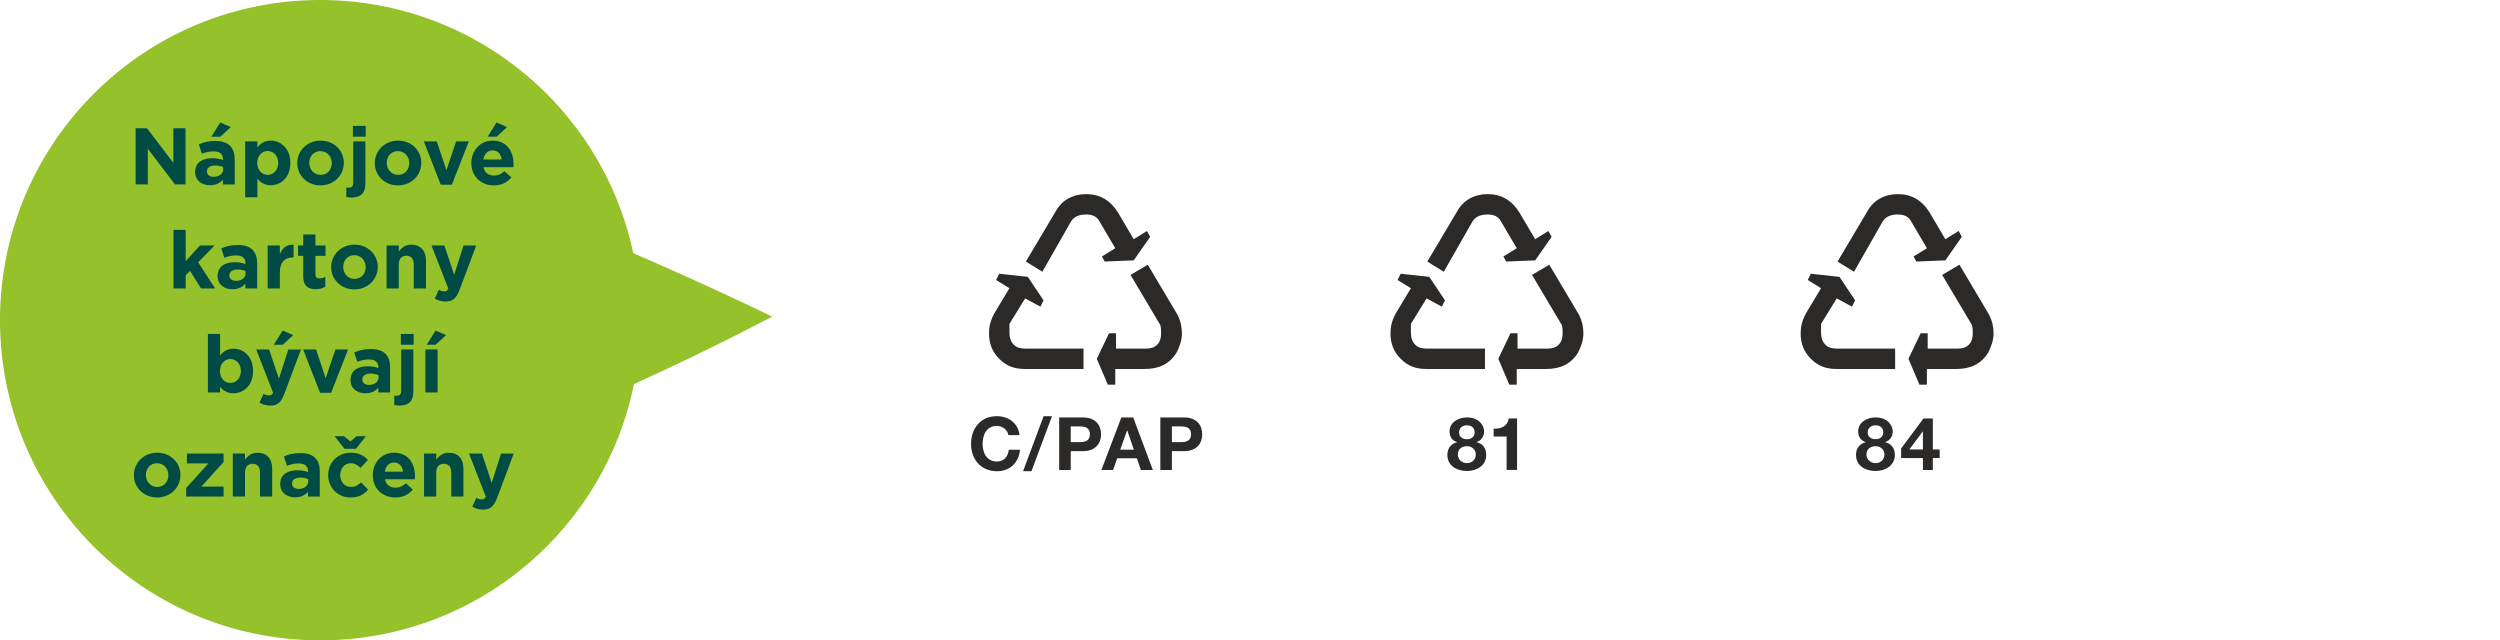
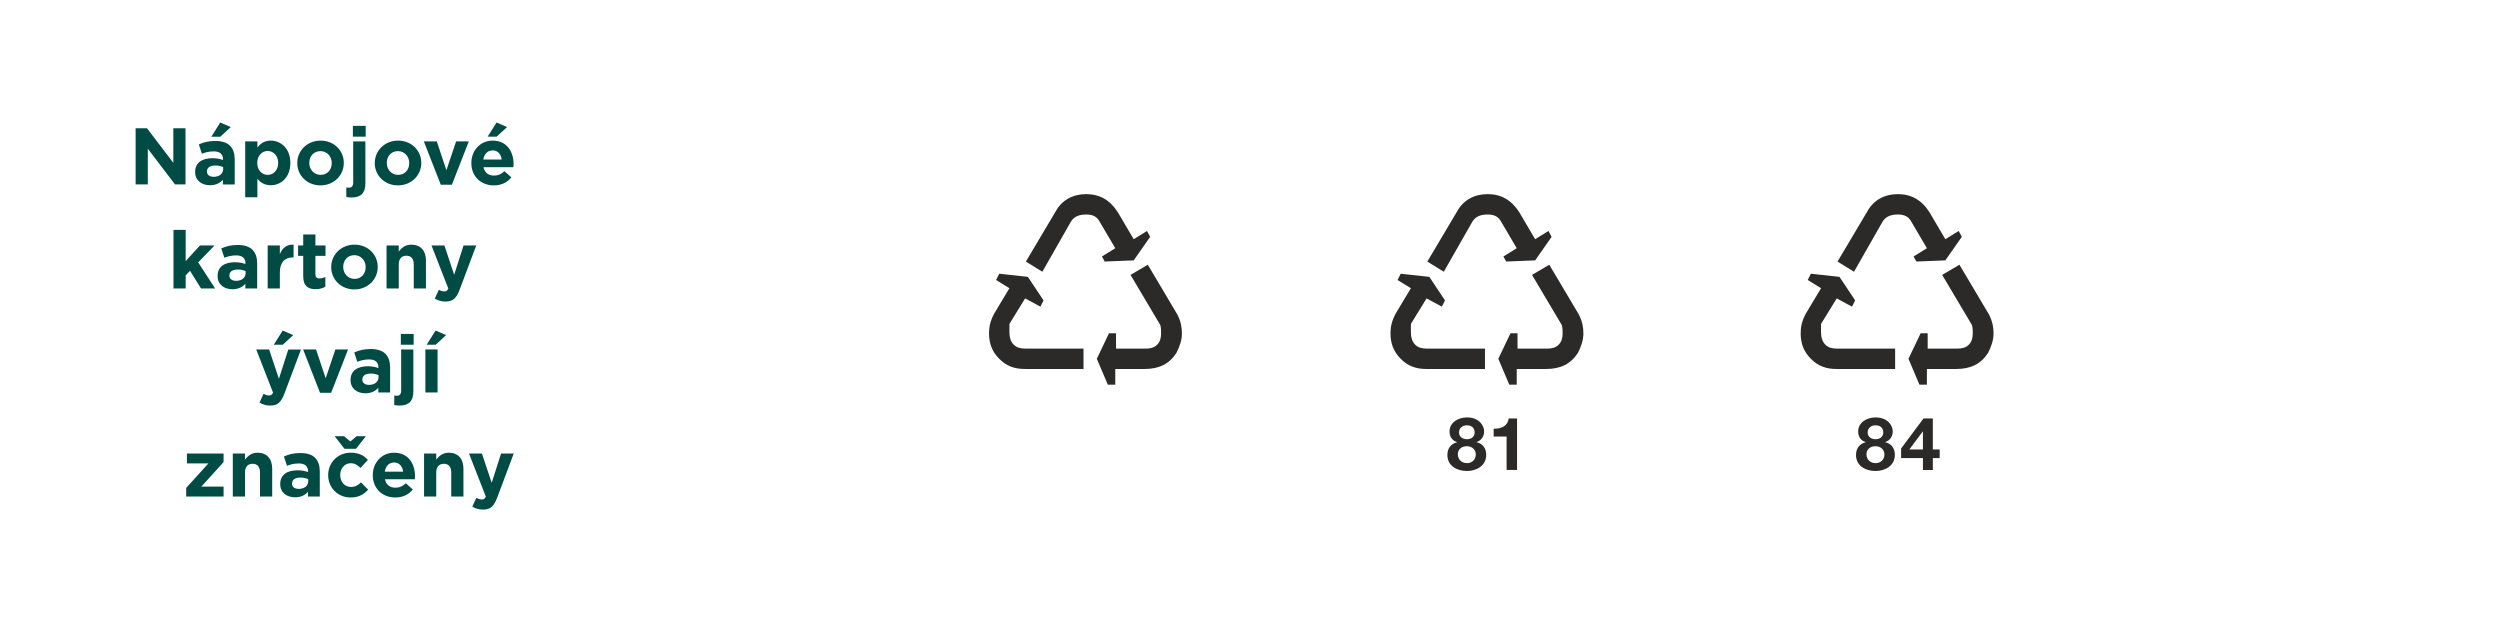
<svg xmlns="http://www.w3.org/2000/svg" xml:space="preserve" width="36.915mm" height="9.456mm" version="1.1" style="shape-rendering:geometricPrecision; text-rendering:geometricPrecision; image-rendering:optimizeQuality; fill-rule:evenodd; clip-rule:evenodd" viewBox="0 0 16095.2 4122.9">
  <defs>
    <style type="text/css">
   
    .fil0 {fill:none}
    .fil3 {fill:#2B2A29}
    .fil4 {fill:#2B2A29}
    .fil1 {fill:#95C12B;fill-rule:nonzero}
    .fil2 {fill:#004C45;fill-rule:nonzero}
   
  </style>
  </defs>
  <g id="Layer_x0020_1">
    <line class="fil0" x1="16095.1" y1="1342.4" x2="16095.1" y2="2780.5" />
-     <path class="fil1" d="M4970.9 2038.2c0,0 -361.4,194.3 -889.5,434.8 -76.9,379.5 -261.3,741.7 -553.9,1037.6 -800.2,809.6 -2105.7,817.2 -2915.4,17 -809.6,-800.2 -817.2,-2105.7 -17,-2915.4 800.2,-809.6 2105.7,-817.2 2915.4,-17.1 297,293.6 485.9,655 566.7,1035.1 521.5,225.2 893.6,407.9 893.6,407.9z" />
+     <path class="fil1" d="M4970.9 2038.2z" />
    <polygon class="fil2" points="873.1,1187.3 951.6,1187.3 951.6,957.5 1126.7,1187.3 1194.3,1187.3 1194.3,825.8 1115.9,825.8 1115.9,1048.4 946.4,825.8 873.1,825.8 " />
    <path id="_1" class="fil2" d="M1351.4 1192.5c38.2,0 64.6,-13.9 83.7,-35.1l0 30 76 0 0 -160.6c0,-37.2 -9.3,-67.7 -30,-88.3 -19.6,-19.6 -50.6,-31 -93.5,-31 -47,0 -77,8.8 -107.4,22.2l19.7 59.9c25.3,-9.3 46.5,-15 76.4,-15 39.2,0 59.4,18.1 59.4,50.6l0 4.7c-19.6,-6.7 -39.8,-11.4 -67.7,-11.4 -65.6,0 -111.6,27.9 -111.6,88.3l0 1c0,54.7 42.9,84.7 95,84.7zm23.8 -54.2c-25.3,0 -42.9,-12.4 -42.9,-33.6l0 -1c0,-24.8 20.7,-38.2 54.2,-38.2 19.1,0 36.7,4.1 50.1,10.3l0 14c0,28.4 -24.8,48.6 -61.5,48.6zm-14.5 -258.2l57.9 0 67.1 -62 -67.7 -29.4 -57.3 91.4z" />
    <path id="_2" class="fil2" d="M1578.6 1270l78.5 0 0 -118.8c18.6,22.2 44.4,41.3 86.2,41.3 65.6,0 126,-50.6 126,-143.1l0 -1c0,-92.4 -61.5,-143.1 -126,-143.1 -40.8,0 -67.1,19.1 -86.2,45l0 -39.8 -78.5 0 0 359.4zm144.6 -144.1c-36.7,0 -67.1,-30.5 -67.1,-76.4l0 -1c0,-46 30.5,-76.4 67.1,-76.4 36.7,0 67.7,30.5 67.7,76.4l0 1c0,46.5 -31,76.4 -67.7,76.4z" />
    <path id="_3" class="fil2" d="M2063.1 1193.5c86.2,0 150.3,-64.6 150.3,-144.1l0 -1c0,-79.5 -63.5,-143.1 -149.2,-143.1 -86.3,0 -150.3,64.6 -150.3,144.1l0 1c0,79.5 63.5,143.1 149.2,143.1zm1 -67.7c-43.4,0 -72.9,-35.6 -72.9,-76.4l0 -1c0,-40.8 26.9,-75.4 71.8,-75.4 43.4,0 72.8,35.6 72.8,76.4l0 1c0,40.8 -26.9,75.4 -71.8,75.4z" />
    <path id="_4" class="fil2" d="M2271.8 880l82.6 0 0 -69.8 -82.6 0 0 69.8zm-8.2 391.5c57.8,0 88.8,-27.9 88.8,-88.9l0 -272.2 -78.5 0 0 266c0,23.2 -11.3,32 -27.9,32 -5.7,0 -10.3,-0.5 -16.5,-1.6l0 61.5c10.8,2 19.6,3.1 34.1,3.1z" />
    <path id="_5" class="fil2" d="M2562 1193.5c86.2,0 150.3,-64.6 150.3,-144.1l0 -1c0,-79.5 -63.5,-143.1 -149.2,-143.1 -86.3,0 -150.3,64.6 -150.3,144.1l0 1c0,79.5 63.5,143.1 149.2,143.1zm1 -67.7c-43.4,0 -72.9,-35.6 -72.9,-76.4l0 -1c0,-40.8 26.9,-75.4 71.8,-75.4 43.4,0 72.8,35.6 72.8,76.4l0 1c0,40.8 -26.9,75.4 -71.8,75.4z" />
    <polygon id="_6" class="fil2" points="2837.8,1189.4 2909.1,1189.4 3018.1,910.5 2936.5,910.5 2874,1095.9 2812,910.5 2728.8,910.5 " />
    <path id="_7" class="fil2" d="M3179.2 1193.5c50.1,0 87.3,-19.6 113.1,-51.6l-45 -39.8c-21.7,20.1 -40.8,28.4 -67.1,28.4 -35.1,0 -59.9,-18.6 -67.7,-54.2l192.7 0c0.5,-7.2 1,-14.5 1,-20.7 0,-78.5 -42.4,-150.3 -134.8,-150.3 -80.6,0 -136.9,65.1 -136.9,144.1l0 1c0,84.7 61.4,143.1 144.6,143.1zm-67.6 -166.3c6.2,-35.7 27.3,-58.9 59.9,-58.9 33,0 53.7,23.8 58.3,58.9l-118.2 0zm27.9 -147.2l57.9 0 67.1 -62 -67.7 -29.4 -57.3 91.4z" />
    <polygon id="_8" class="fil2" points="1116.9,1857.1 1195.4,1857.1 1195.4,1772.9 1223.3,1743.5 1294,1857.1 1384.9,1857.1 1275.9,1689.2 1381.3,1580.3 1287.3,1580.3 1195.4,1681 1195.4,1480 1116.9,1480 " />
    <path id="_9" class="fil2" d="M1495.9 1862.2c38.2,0 64.6,-13.9 83.7,-35.1l0 30 76 0 0 -160.6c0,-37.2 -9.3,-67.7 -30,-88.3 -19.6,-19.6 -50.6,-31 -93.5,-31 -47,0 -77,8.8 -107.4,22.2l19.7 59.9c25.3,-9.3 46.5,-15 76.4,-15 39.2,0 59.4,18.1 59.4,50.6l0 4.7c-19.6,-6.7 -39.8,-11.4 -67.7,-11.4 -65.6,0 -111.6,27.9 -111.6,88.3l0 1c0,54.7 42.9,84.7 95,84.7zm23.8 -54.2c-25.3,0 -42.9,-12.4 -42.9,-33.6l0 -1c0,-24.8 20.7,-38.2 54.2,-38.2 19.1,0 36.7,4.1 50.1,10.3l0 14c0,28.4 -24.8,48.6 -61.5,48.6z" />
    <path id="_10" class="fil2" d="M1723.2 1857.1l78.5 0 0 -102.3c0,-66.1 32,-97.6 84.2,-97.6l4.1 0 0 -82.1c-46.5,-2 -72.3,22.7 -88.3,61l0 -55.8 -78.5 0 0 276.8z" />
    <path id="_11" class="fil2" d="M2032.6 1861.7c26.3,0 45.4,-6.2 62,-16l0 -63c-11.3,6.2 -24.3,9.8 -38.7,9.8 -17.6,0 -25.3,-8.8 -25.3,-26.9l0 -118.2 65.1 0 0 -67.1 -65.1 0 0 -70.8 -78.5 0 0 70.8 -33 0 0 67.1 33 0 0 131.2c0,64 32.5,83.2 80.6,83.2z" />
    <path id="_12" class="fil2" d="M2281.5 1863.3c86.2,0 150.3,-64.6 150.3,-144.1l0 -1c0,-79.5 -63.5,-143.1 -149.2,-143.1 -86.3,0 -150.3,64.6 -150.3,144.1l0 1c0,79.5 63.5,143.1 149.2,143.1zm1 -67.7c-43.4,0 -72.9,-35.6 -72.9,-76.4l0 -1c0,-40.8 26.9,-75.4 71.8,-75.4 43.4,0 72.8,35.6 72.8,76.4l0 1c0,40.8 -26.9,75.4 -71.8,75.4z" />
    <path id="_13" class="fil2" d="M2488.7 1857.1l78.5 0 0 -154.4c0,-37.2 19.1,-56.3 49.1,-56.3 30,0 47.5,19.1 47.5,56.3l0 154.4 78.5 0 0 -179.2c0,-63.5 -34.6,-102.8 -94,-102.8 -39.8,0 -63,21.2 -81.1,44.4l0 -39.2 -78.5 0 0 276.8z" />
    <path id="_14" class="fil2" d="M2924 1768.7l-63 -188.5 -83.1 0 108.5 277.9c-6.7,14 -14,18.1 -27.4,18.1 -10.3,0 -23.2,-4.6 -33.6,-10.8l-26.3 56.8c20.1,11.9 41.3,19.1 69.7,19.1 47,0 69.7,-21.2 90.9,-77.5l106.4 -283.5 -81.6 0 -60.4 188.5z" />
-     <path id="_15" class="fil2" d="M1503.2 2532c65.6,0 126,-50.6 126,-143.1l0 -1c0,-92.4 -61.5,-143.1 -126,-143.1 -40.8,0 -67.1,19.1 -86.2,45l0 -140 -78.5 0 0 377.1 78.5 0 0 -36.1c18.6,22.2 44.4,41.3 86.2,41.3zm-20.1 -66.6c-36.7,0 -67.1,-30.5 -67.1,-76.4l0 -1c0,-46 30.5,-76.4 67.1,-76.4 36.7,0 67.7,30.5 67.7,76.4l0 1c0,46.5 -31,76.4 -67.7,76.4z" />
    <path id="_16" class="fil2" d="M1795.6 2438.5l-63 -188.5 -83.1 0 108.5 277.9c-6.7,14 -14,18.1 -27.4,18.1 -10.3,0 -23.2,-4.6 -33.6,-10.8l-26.3 56.8c20.1,11.9 41.3,19.1 69.7,19.1 47,0 69.7,-21.2 90.9,-77.5l106.4 -283.5 -81.6 0 -60.4 188.5zm-33 -219l57.9 0 67.1 -62 -67.7 -29.4 -57.3 91.4z" />
    <polygon id="_17" class="fil2" points="2060.5,2528.9 2131.8,2528.9 2240.8,2250 2159.2,2250 2096.7,2435.4 2034.7,2250 1951.6,2250 " />
    <path id="_18" class="fil2" d="M2351.8 2532c38.2,0 64.6,-13.9 83.7,-35.1l0 30 76 0 0 -160.6c0,-37.2 -9.3,-67.7 -30,-88.3 -19.6,-19.6 -50.6,-31 -93.5,-31 -47,0 -77,8.8 -107.4,22.2l19.7 59.9c25.3,-9.3 46.5,-15 76.4,-15 39.2,0 59.4,18.1 59.4,50.6l0 4.7c-19.6,-6.7 -39.8,-11.4 -67.7,-11.4 -65.6,0 -111.6,27.9 -111.6,88.3l0 1c0,54.7 42.9,84.7 95,84.7zm23.8 -54.2c-25.3,0 -42.9,-12.4 -42.9,-33.6l0 -1c0,-24.8 20.7,-38.2 54.2,-38.2 19.1,0 36.7,4.1 50.1,10.3l0 14c0,28.4 -24.8,48.6 -61.5,48.6z" />
    <path id="_19" class="fil2" d="M2580.6 2219.5l82.6 0 0 -69.8 -82.6 0 0 69.8zm-8.2 391.5c57.8,0 88.8,-27.9 88.8,-88.9l0 -272.2 -78.5 0 0 266c0,23.2 -11.3,32 -27.9,32 -5.7,0 -10.3,-0.5 -16.5,-1.6l0 61.5c10.8,2 19.6,3.1 34.1,3.1z" />
    <path id="_20" class="fil2" d="M2738.6 2526.8l78.5 0 0 -276.8 -78.5 0 0 276.8zm8.3 -307.3l57.9 0 67.1 -62 -67.7 -29.4 -57.3 91.4z" />
-     <path id="_21" class="fil2" d="M1011.2 3202.8c86.2,0 150.3,-64.6 150.3,-144.1l0 -1c0,-79.5 -63.5,-143.1 -149.2,-143.1 -86.3,0 -150.3,64.6 -150.3,144.1l0 1c0,79.5 63.5,143.1 149.2,143.1zm1 -67.7c-43.4,0 -72.9,-35.6 -72.9,-76.4l0 -1c0,-40.8 26.9,-75.4 71.8,-75.4 43.4,0 72.8,35.6 72.8,76.4l0 1c0,40.8 -26.9,75.4 -71.8,75.4z" />
    <polygon id="_22" class="fil2" points="1198.7,3196.6 1439.4,3196.6 1439.4,3133 1295.8,3133 1439.4,2975 1439.4,2919.8 1203.4,2919.8 1203.4,2983.3 1341.8,2983.3 1198.7,3141.3 " />
    <path id="_23" class="fil2" d="M1498.8 3196.6l78.5 0 0 -154.4c0,-37.2 19.1,-56.3 49.1,-56.3 30,0 47.5,19.1 47.5,56.3l0 154.4 78.5 0 0 -179.2c0,-63.5 -34.6,-102.8 -94,-102.8 -39.8,0 -63,21.2 -81.1,44.4l0 -39.2 -78.5 0 0 276.8z" />
    <path id="_24" class="fil2" d="M1899.1 3201.7c38.2,0 64.6,-13.9 83.7,-35.1l0 30 76 0 0 -160.6c0,-37.2 -9.3,-67.7 -30,-88.3 -19.6,-19.6 -50.6,-31 -93.5,-31 -47,0 -77,8.8 -107.4,22.2l19.7 59.9c25.3,-9.3 46.5,-15 76.4,-15 39.2,0 59.4,18.1 59.4,50.6l0 4.7c-19.6,-6.7 -39.8,-11.4 -67.7,-11.4 -65.6,0 -111.6,27.9 -111.6,88.3l0 1c0,54.7 42.9,84.7 95,84.7zm23.8 -54.2c-25.3,0 -42.9,-12.4 -42.9,-33.6l0 -1c0,-24.8 20.7,-38.2 54.2,-38.2 19.1,0 36.7,4.1 50.1,10.3l0 14c0,28.4 -24.8,48.6 -61.5,48.6z" />
    <path id="_25" class="fil2" d="M2257 3202.8c55.2,0 86.2,-21.2 113.1,-50.6l-46 -46.5c-19.1,18.1 -37.2,29.4 -63.6,29.4 -42.9,0 -70.2,-34.1 -70.2,-76.4l0 -1c0,-40.8 27.9,-75.4 67.1,-75.4 27.9,0 45.5,11.9 63,30.5l48 -51.7c-25.8,-28.9 -58.3,-46.5 -110.5,-46.5 -84.7,0 -145.1,65.1 -145.1,144.1l0 1c0,79 60.9,143.1 144.1,143.1zm98.6 -394.6l-59.4 0 -40.8 34.1 -40.8 -34.1 -60.4 0 63.5 81.1 74.4 0 63.5 -81.1z" />
    <path id="_26" class="fil2" d="M2544.7 3202.8c50.1,0 87.3,-19.6 113.1,-51.6l-45 -39.8c-21.7,20.1 -40.8,28.4 -67.1,28.4 -35.1,0 -59.9,-18.6 -67.7,-54.2l192.7 0c0.5,-7.2 1,-14.5 1,-20.7 0,-78.5 -42.4,-150.3 -134.8,-150.3 -80.6,0 -136.9,65.1 -136.9,144.1l0 1c0,84.7 61.4,143.1 144.6,143.1zm-67.6 -166.3c6.2,-35.7 27.3,-58.9 59.9,-58.9 33,0 53.7,23.8 58.3,58.9l-118.2 0z" />
    <path id="_27" class="fil2" d="M2730.1 3196.6l78.5 0 0 -154.4c0,-37.2 19.1,-56.3 49.1,-56.3 30,0 47.5,19.1 47.5,56.3l0 154.4 78.5 0 0 -179.2c0,-63.5 -34.6,-102.8 -94,-102.8 -39.8,0 -63,21.2 -81.1,44.4l0 -39.2 -78.5 0 0 276.8z" />
    <path id="_28" class="fil2" d="M3165.5 3108.2l-63 -188.5 -83.1 0 108.5 277.9c-6.7,14 -14,18.1 -27.4,18.1 -10.3,0 -23.2,-4.6 -33.6,-10.8l-26.3 56.8c20.1,11.9 41.3,19.1 69.7,19.1 47,0 69.7,-21.2 90.9,-77.5l106.4 -283.5 -81.6 0 -60.4 188.5z" />
    <path class="fil3" d="M7404.9 1524.8l-106 151.5 -186.8 7.5 -17.7 -32.7 85.8 -53 -101 -171.7c-17.7,-32.7 -45.4,-45.4 -85.8,-45.4 -45.4,0 -78.2,12.7 -98.5,45.4l-184.2 323.2 -106 -65.7 191.8 -323c40.4,-73.2 111.1,-111.1 196.9,-111.1 85.8,0 154,37.9 204.5,118.6l101 171.7 85.8 -53.1 20.1 37.9zm204.4 621c0,45.5 -15.1,85.8 -35.4,126.3 -45.4,70.7 -111.1,103.4 -204.4,103.4l-189.3 0 0 101 -48 0 -70.7 -166.6 78.2 -164.1 45.4 0 0 98.5 191.8 0c27.8,0 53.1,-5 73.2,-25.2 20.2,-20.2 25.2,-47.9 25.2,-73.2 0,-20.1 0,-32.8 -5,-53l-191.8 -323 111.1 -65.6 191.8 323.1c20.2,40.4 27.8,78.2 27.8,118.6zm-633.6 229.7l-376.1 0c-68.2,0 -118.7,-17.7 -166.6,-65.6 -45.4,-45.4 -65.6,-98.5 -65.6,-164.1 0,-40.4 7.5,-78.2 32.8,-126.2l98.5 -164 -85.8 -53 20.2 -40.4 184.3 20.2 101 151.4 -20.1 40.4 -98.5 -53 -101 164.1 0 53c0,32.8 7.6,60.6 27.7,80.7 20.2,20.2 45.4,25.2 73.2,25.2l376.1 0 0 131.2z" />
-     <path class="fil4" d="M6563.9 2801.2c-9,-78.1 -72,-121.8 -146,-121.8 -104.2,0 -166.2,78.1 -166.2,178.6 0,97.6 62,175.8 166.2,175.8 83.4,0 141.3,-53.6 148.8,-138.3l-71.9 0c-5.8,45 -31.3,75.7 -76.8,75.7 -66.7,0 -91.8,-56.8 -91.8,-113.1 0,-59.3 25.1,-116 91.8,-116 36.5,0 68.8,25.5 74,59.2l72 0zm22.7 232.6l54 0 132.2 -354.3 -54.1 0 -132.1 354.3zm306.9 -288.4l57.9 0c34.1,0 65.4,7.5 65.4,50.6 0,43.1 -31.3,50.6 -65.4,50.6l-57.9 0 0 -101.2zm-74.4 280.4l74.4 0 0 -121.3 78.1 0c84.8,0 117.1,-53.6 117.1,-108.5 0,-54.9 -32.2,-108.5 -117.1,-108.5l-152.5 0 0 338.3zm437.3 -254.8l0.9 0 42.6 124 -87.7 0 44.2 -124zm-165.4 254.8l75.3 0 26.6 -75.3 126.5 0 25.5 75.3 77.2 0 -126.5 -338.3 -76.3 0 -128.4 338.3zm453.8 -280.4l57.9 0c34.1,0 65.4,7.5 65.4,50.6 0,43.1 -31.3,50.6 -65.4,50.6l-57.9 0 0 -101.2zm-74.4 280.4l74.4 0 0 -121.3 78.1 0c84.8,0 117.1,-53.6 117.1,-108.5 0,-54.9 -32.2,-108.5 -117.1,-108.5l-152.6 0 0 338.3z" />
    <path class="fil3" d="M9989.5 1524.8l-106 151.5 -186.7 7.5 -17.7 -32.7 85.8 -53 -101 -171.7c-17.6,-32.7 -45.4,-45.4 -85.8,-45.4 -45.4,0 -78.3,12.7 -98.5,45.4l-184.3 323.2 -106 -65.7 191.8 -323c40.4,-73.2 111.1,-111.1 196.9,-111.1 85.8,0 153.9,37.9 204.4,118.6l101 171.7 85.8 -53.1 20.1 37.9zm204.5 621c0,45.5 -15.1,85.8 -35.3,126.3 -45.4,70.7 -111.1,103.4 -204.4,103.4l-189.4 0 0 101 -48 0 -70.6 -166.6 78.2 -164.1 45.5 0 0 98.5 191.8 0c27.7,0 53,-5 73.2,-25.2 20.2,-20.2 25.2,-47.9 25.2,-73.2 0,-20.1 0,-32.8 -5,-53l-191.9 -323 111.1 -65.6 191.9 323.1c20.1,40.4 27.7,78.2 27.7,118.6zm-633.6 229.7l-376.1 0c-68.1,0 -118.6,-17.7 -166.6,-65.6 -45.4,-45.4 -65.6,-98.5 -65.6,-164.1 0,-40.4 7.6,-78.2 32.8,-126.2l98.5 -164 -85.8 -53 20.2 -40.4 184.2 20.2 101 151.4 -20.1 40.4 -98.5 -53 -101 164.1 0 53c0,32.8 7.5,60.6 27.8,80.7 20.1,20.2 45.3,25.2 73.2,25.2l376.1 0 0 131.2z" />
    <path class="fil4" d="M9393.4 2784.2c0,-29.8 23.6,-46 50.6,-46 41.8,0 49.8,28.9 49.8,46 0,28.3 -21.9,43.5 -49.8,43.5 -26.9,0 -50.6,-15.2 -50.6,-43.5zm-61.1 -6.2c0,32.6 16.5,59.2 48.7,68.2l0 1c-39.3,9.5 -62.6,39.3 -62.6,81.5 0,71.4 62.2,103.6 126.1,103.6 62,0 124,-34.1 124,-104.2 0,-41.6 -22.3,-72 -62,-81l0 -1c31.7,-10.9 48.4,-36.9 48.4,-69.7 0,-32.2 -28.4,-89 -110.9,-89 -53.9,0 -111.7,30.8 -111.7,90.5zm53.4 147.3c0,-34.1 26,-52.5 58.8,-52.5 31.3,0 56.8,21.2 56.8,53.1 0,33.1 -24.6,55.9 -56.8,55.9 -32.2,0 -58.8,-22.3 -58.8,-56.4zm381.3 -231.1l-53.6 0c-7.5,50.7 -50.2,67.1 -97.1,65.8l0 50.6 83.4 0 0 215.1 67.3 0 0 -331.5z" />
    <path class="fil3" d="M12630.3 1524.8l-106 151.5 -186.8 7.5 -17.6 -32.7 85.8 -53 -100.9 -171.7c-17.7,-32.7 -45.4,-45.4 -85.8,-45.4 -45.4,0 -78.3,12.7 -98.5,45.4l-184.3 323.2 -106 -65.7 191.8 -323c40.4,-73.2 111.1,-111.1 196.9,-111.1 85.8,0 154,37.9 204.4,118.6l101 171.7 85.8 -53.1 20.2 37.9zm204.4 621c0,45.5 -15.2,85.8 -35.4,126.3 -45.4,70.7 -111.1,103.4 -204.4,103.4l-189.4 0 0 101 -48 0 -70.6 -166.6 78.3 -164.1 45.4 0 0 98.5 191.8 0c27.8,0 53,-5 73.2,-25.2 20.2,-20.2 25.2,-47.9 25.2,-73.2 0,-20.1 0,-32.8 -5,-53l-191.9 -323 111.1 -65.6 191.9 323.1c20.1,40.4 27.8,78.2 27.8,118.6zm-633.6 229.7l-376.1 0c-68.1,0 -118.6,-17.7 -166.6,-65.6 -45.4,-45.4 -65.6,-98.5 -65.6,-164.1 0,-40.4 7.6,-78.2 32.8,-126.2l98.5 -164 -85.8 -53 20.1 -40.4 184.3 20.2 100.9 151.4 -20.1 40.4 -98.5 -53 -101 164.1 0 53c0,32.8 7.6,60.6 27.8,80.7 20.1,20.2 45.4,25.2 73.2,25.2l376.1 0 0 131.2z" />
    <path class="fil4" d="M12024.2 2784.2c0,-29.8 23.6,-46 50.6,-46 41.8,0 49.8,28.9 49.8,46 0,28.3 -21.9,43.5 -49.8,43.5 -27,0 -50.6,-15.2 -50.6,-43.5zm-61.1 -6.2c0,32.6 16.5,59.2 48.7,68.2l0 1c-39.3,9.5 -62.6,39.3 -62.6,81.5 0,71.4 62.1,103.6 126,103.6 62,0 124.1,-34.1 124.1,-104.2 0,-41.6 -22.3,-72 -62,-81l0 -1c31.7,-10.9 48.4,-36.9 48.4,-69.7 0,-32.2 -28.5,-89 -110.9,-89 -54,0 -111.7,30.8 -111.7,90.5zm53.4 147.3c0,-34.1 26.1,-52.5 58.8,-52.5 31.3,0 56.8,21.2 56.8,53.1 0,33.1 -24.6,55.9 -56.8,55.9 -32.2,0 -58.8,-22.3 -58.8,-56.4zm363.4 -31.7l-87.2 0 85.7 -115.2 1.5 0 0 115.2zm0 132.1l63.9 0 0 -76.8 44.1 0 0 -55.3 -44.1 0 0 -199.4 -60.1 0 -144.1 193.2 0 61.5 140.4 0 0 76.8z" />
  </g>
</svg>